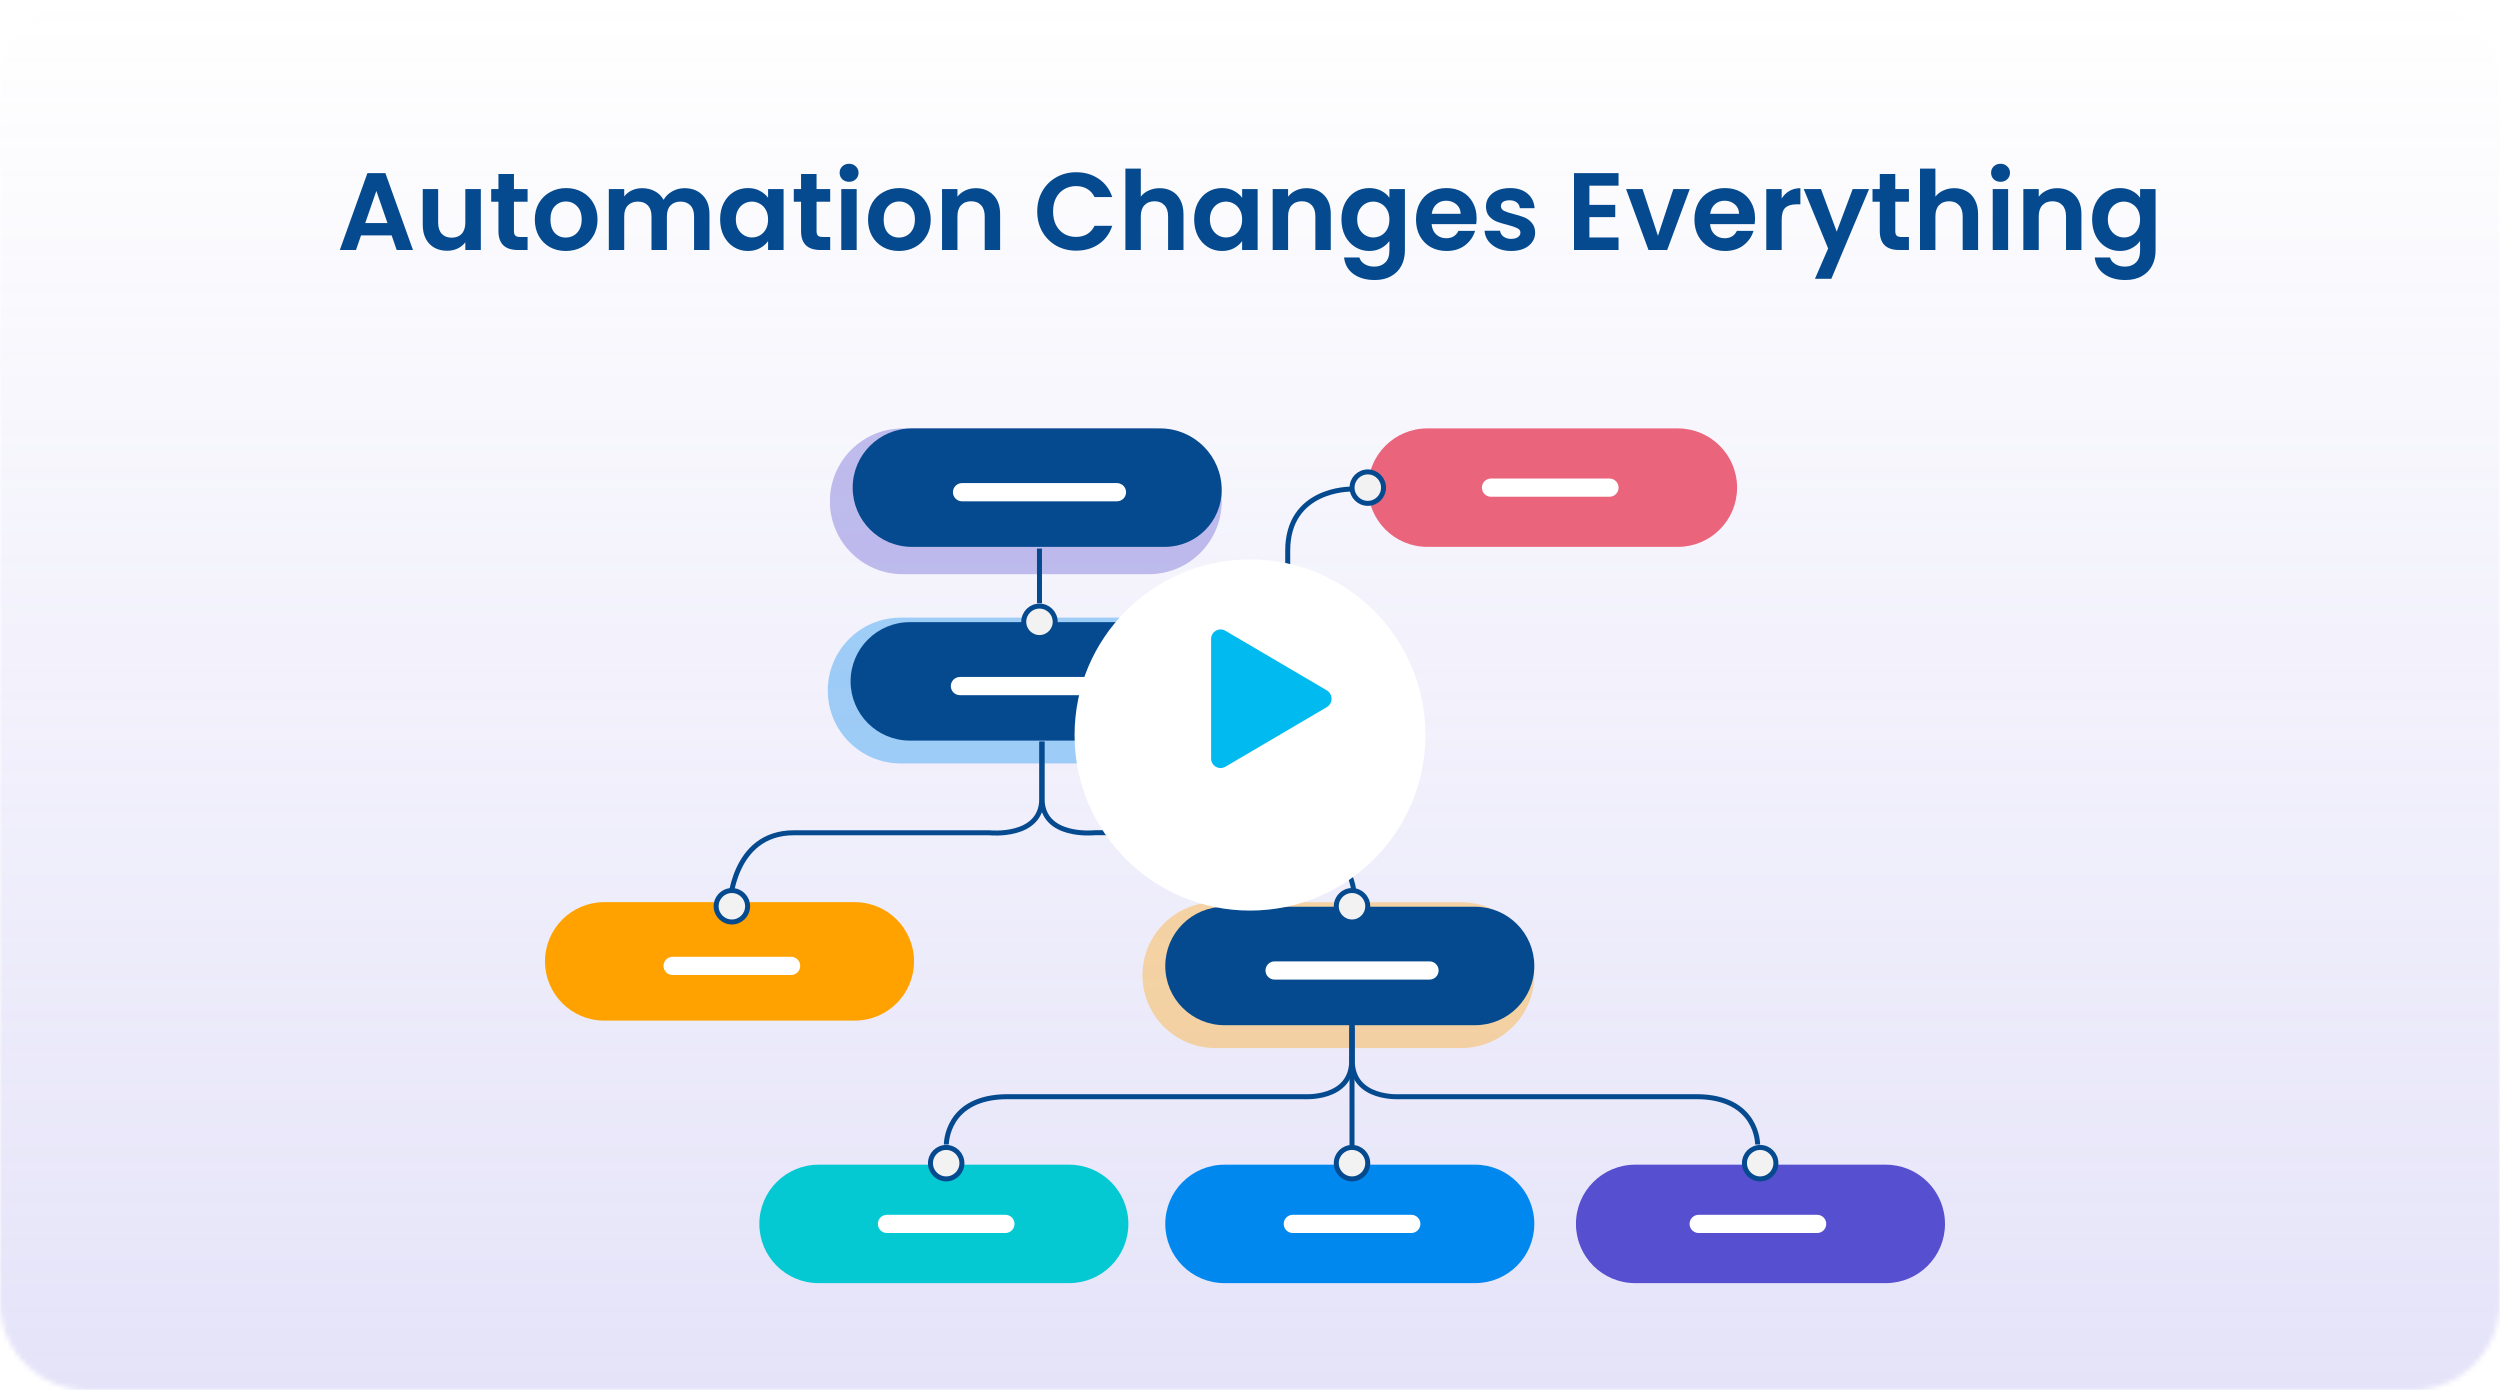
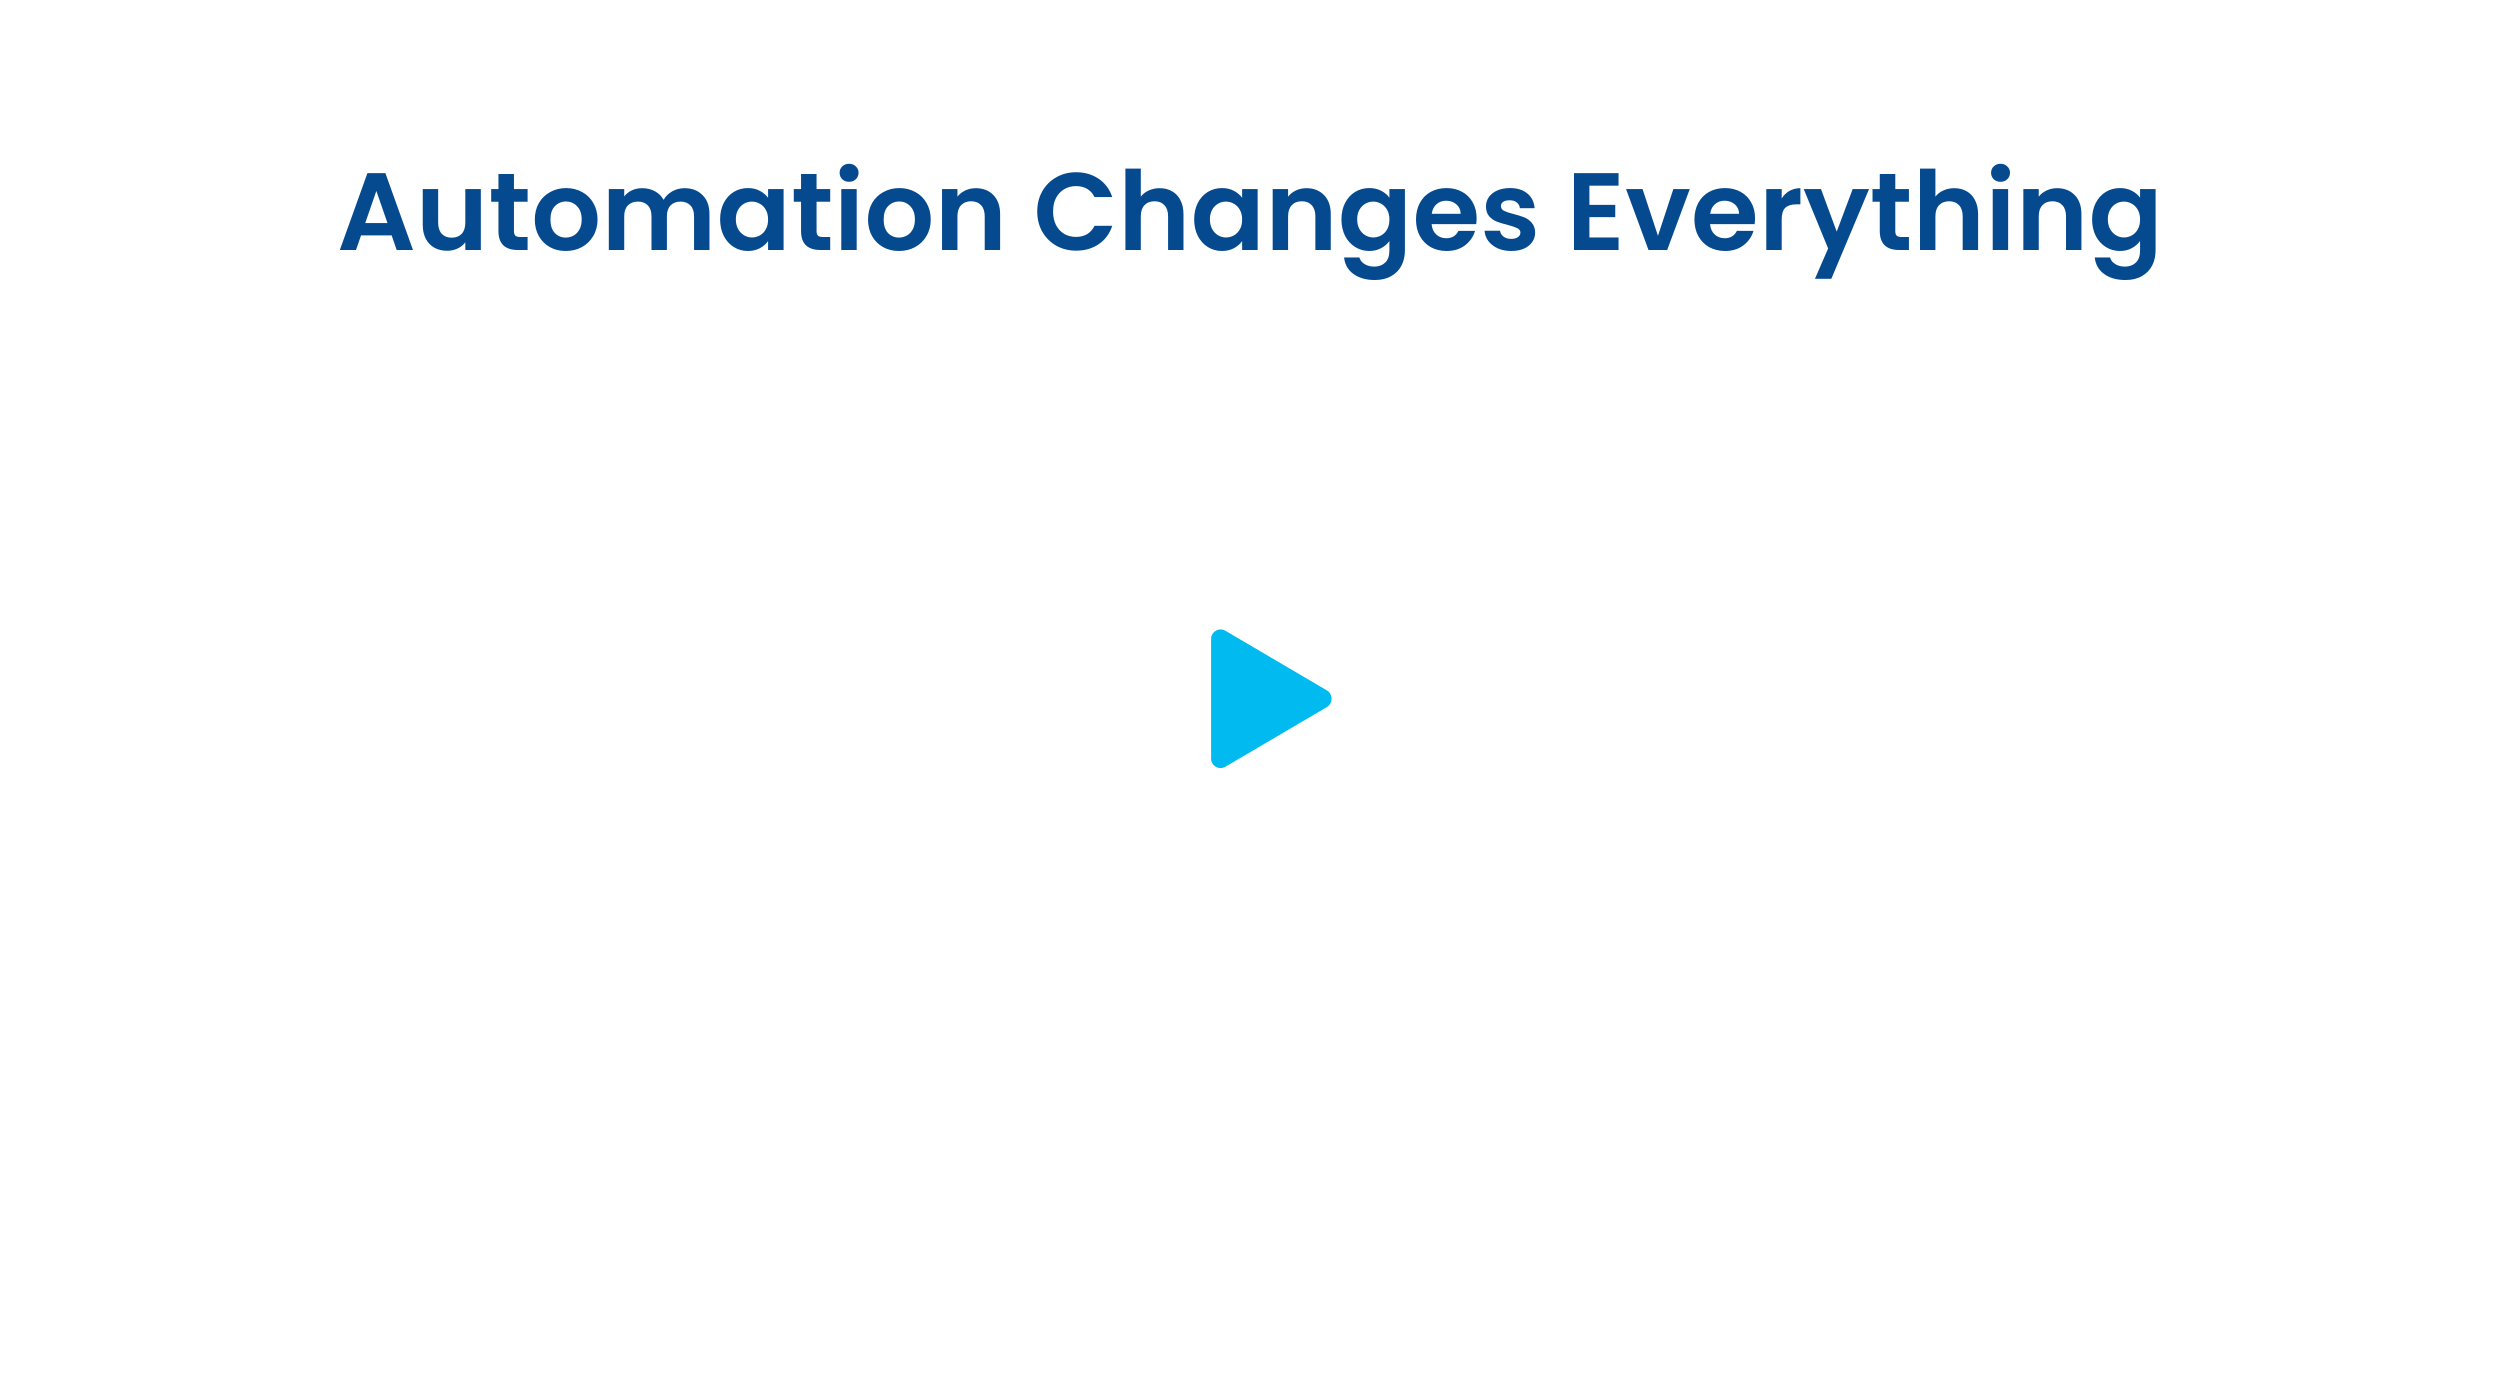
<svg xmlns="http://www.w3.org/2000/svg" width="500" height="278" viewBox="0 0 500 278" fill="none">
  <path d="M482.456 0H17.544C7.855 0 0 7.883 0 17.607V260.393C0 270.117 7.855 278 17.544 278H482.456C492.145 278 500 270.117 500 260.393V17.607C500 7.883 492.145 0 482.456 0Z" fill="white" />
  <mask id="mask0_1587_1904" style="mask-type:alpha" maskUnits="userSpaceOnUse" x="0" y="0" width="500" height="278">
-     <path d="M482.456 0H17.544C7.855 0 0 7.883 0 17.607V260.393C0 270.117 7.855 278 17.544 278H482.456C492.145 278 500 270.117 500 260.393V17.607C500 7.883 492.145 0 482.456 0Z" fill="white" />
-   </mask>
+     </mask>
  <g mask="url(#mask0_1587_1904)">
    <path opacity="0.3" fill-rule="evenodd" clip-rule="evenodd" d="M0 12C0 5.373 5.373 0 12 0H488C494.627 0 500 5.373 500 12V278H0V12Z" fill="url(#paint0_linear_1587_1904)" />
    <path fill-rule="evenodd" clip-rule="evenodd" d="M109 192.276C109 185.734 114.303 180.431 120.846 180.431H170.962C177.504 180.431 182.808 185.734 182.808 192.276V192.276C182.808 198.819 177.504 204.122 170.962 204.122H120.846C114.304 204.122 109 198.819 109 192.276V192.276Z" fill="#FFA200" />
    <path opacity="0.35" fill-rule="evenodd" clip-rule="evenodd" d="M228.492 195.036C228.492 186.984 235.02 180.457 243.071 180.457H292.277C300.329 180.457 306.856 186.984 306.856 195.036V195.036C306.856 203.088 300.329 209.615 292.277 209.615H243.071C235.02 209.615 228.492 203.088 228.492 195.036V195.036Z" fill="#FFA200" />
    <path opacity="0.35" fill-rule="evenodd" clip-rule="evenodd" d="M165.555 138.103C165.555 130.051 172.082 123.523 180.134 123.523H229.339C237.391 123.523 243.918 130.051 243.918 138.103V138.103C243.918 146.154 237.391 152.682 229.339 152.682H180.134C172.082 152.682 165.555 146.154 165.555 138.103V138.103Z" fill="#0188EF" />
-     <path fill-rule="evenodd" clip-rule="evenodd" d="M233.055 193.195C233.055 186.652 238.358 181.349 244.9 181.349H295.017C301.559 181.349 306.862 186.652 306.862 193.195V193.195C306.862 199.737 301.559 205.04 295.017 205.04H244.9C238.358 205.04 233.055 199.737 233.055 193.195V193.195Z" fill="#054A8F" />
+     <path fill-rule="evenodd" clip-rule="evenodd" d="M233.055 193.195C233.055 186.652 238.358 181.349 244.9 181.349H295.017C301.559 181.349 306.862 186.652 306.862 193.195C306.862 199.737 301.559 205.04 295.017 205.04H244.9C238.358 205.04 233.055 199.737 233.055 193.195V193.195Z" fill="#054A8F" />
    <path fill-rule="evenodd" clip-rule="evenodd" d="M170.117 136.273C170.117 129.731 175.421 124.428 181.963 124.428H232.079C238.621 124.428 243.925 129.731 243.925 136.273V136.273C243.925 142.816 238.621 148.119 232.079 148.119H181.963C175.421 148.119 170.117 142.816 170.117 136.273V136.273Z" fill="#054A8F" />
    <path fill-rule="evenodd" clip-rule="evenodd" d="M233.055 244.781C233.055 238.239 238.358 232.936 244.9 232.936H295.017C301.559 232.936 306.862 238.239 306.862 244.781V244.781C306.862 251.324 301.559 256.627 295.017 256.627H244.9C238.358 256.627 233.055 251.324 233.055 244.781V244.781Z" fill="#0188EF" />
    <path fill-rule="evenodd" clip-rule="evenodd" d="M151.867 244.781C151.867 238.239 157.171 232.936 163.713 232.936H213.829C220.371 232.936 225.675 238.239 225.675 244.781V244.781C225.675 251.324 220.371 256.627 213.829 256.627H163.713C157.171 256.627 151.867 251.324 151.867 244.781V244.781Z" fill="#04C9D2" />
    <path fill-rule="evenodd" clip-rule="evenodd" d="M315.191 244.781C315.191 238.239 320.495 232.936 327.037 232.936H377.153C383.696 232.936 388.999 238.239 388.999 244.781V244.781C388.999 251.324 383.696 256.627 377.153 256.627H327.037C320.495 256.627 315.191 251.324 315.191 244.781V244.781Z" fill="#564FCF" />
    <path fill-rule="evenodd" clip-rule="evenodd" d="M190.164 137.215C190.164 136.209 190.98 135.393 191.986 135.393H222.968C223.974 135.393 224.79 136.209 224.79 137.215V137.215C224.79 138.221 223.974 139.037 222.968 139.037H191.986C190.98 139.037 190.164 138.221 190.164 137.215V137.215Z" fill="white" />
    <path fill-rule="evenodd" clip-rule="evenodd" d="M253.098 194.096C253.098 193.089 253.914 192.274 254.92 192.274H285.901C286.908 192.274 287.724 193.089 287.724 194.096V194.096C287.724 195.102 286.908 195.918 285.901 195.918H254.92C253.914 195.918 253.098 195.102 253.098 194.096V194.096Z" fill="white" />
    <path fill-rule="evenodd" clip-rule="evenodd" d="M132.703 193.178C132.703 192.172 133.519 191.356 134.526 191.356H158.217C159.223 191.356 160.039 192.172 160.039 193.178V193.178C160.039 194.185 159.223 195.001 158.217 195.001H134.526C133.519 195.001 132.703 194.185 132.703 193.178V193.178Z" fill="white" />
-     <path fill-rule="evenodd" clip-rule="evenodd" d="M256.742 244.781C256.742 243.775 257.558 242.959 258.565 242.959H282.256C283.262 242.959 284.078 243.775 284.078 244.781V244.781C284.078 245.788 283.262 246.604 282.256 246.604H258.565C257.558 246.604 256.742 245.788 256.742 244.781V244.781Z" fill="white" />
    <path fill-rule="evenodd" clip-rule="evenodd" d="M175.566 244.781C175.566 243.775 176.382 242.959 177.389 242.959H201.08C202.087 242.959 202.903 243.775 202.903 244.781V244.781C202.903 245.788 202.087 246.604 201.08 246.604H177.389C176.382 246.604 175.566 245.788 175.566 244.781V244.781Z" fill="white" />
    <path fill-rule="evenodd" clip-rule="evenodd" d="M337.914 244.781C337.914 243.775 338.73 242.959 339.736 242.959H363.428C364.434 242.959 365.25 243.775 365.25 244.781V244.781C365.25 245.788 364.434 246.604 363.428 246.604H339.736C338.73 246.604 337.914 245.788 337.914 244.781V244.781Z" fill="white" />
    <path fill-rule="evenodd" clip-rule="evenodd" d="M270.402 229.644V205.679V229.644Z" stroke="#054A8F" />
    <path d="M270.832 178.847C270.832 178.847 270.376 166.546 255.493 166.546C240.611 166.546 218.929 166.546 218.929 166.546C218.929 166.546 208.414 167.685 208.414 159.712C208.414 151.739 208.414 148.322 208.414 148.322" stroke="#054A8F" />
    <path d="M270.089 97.828C270.089 97.828 257.544 97.71 257.544 110.129C257.544 122.548 257.544 126.495 257.544 126.495C257.544 126.495 258.683 137.01 250.71 137.01C242.737 137.01 239.32 137.01 239.32 137.01" stroke="#054A8F" />
    <path d="M145.938 181.134C145.938 181.134 146.367 166.554 158.786 166.554C171.204 166.554 197.841 166.554 197.841 166.554C197.841 166.554 208.355 167.693 208.355 159.72C208.355 151.747 208.355 148.33 208.355 148.33" stroke="#054A8F" />
-     <path d="M189.27 228.902C189.27 228.902 189.152 219.334 201.571 219.334C213.99 219.334 260.617 219.334 260.617 219.334C260.617 219.334 270.338 220.103 270.338 212.13C270.338 204.157 270.338 200.683 270.338 200.683" stroke="#054A8F" />
    <path d="M149.52 181.253C149.52 182.99 148.112 184.398 146.375 184.398C144.638 184.398 143.23 182.99 143.23 181.253C143.23 179.516 144.638 178.108 146.375 178.108C148.112 178.108 149.52 179.516 149.52 181.253Z" fill="#F2F2F2" stroke="#054A8F" />
-     <path d="M273.547 181.253C273.547 182.99 272.139 184.398 270.403 184.398C268.666 184.398 267.258 182.99 267.258 181.253C267.258 179.516 268.666 178.108 270.403 178.108C272.139 178.108 273.547 179.516 273.547 181.253Z" fill="#F2F2F2" stroke="#054A8F" />
    <path d="M192.383 232.635C192.383 234.372 190.975 235.78 189.239 235.78C187.502 235.78 186.094 234.372 186.094 232.635C186.094 230.899 187.502 229.491 189.239 229.491C190.975 229.491 192.383 230.899 192.383 232.635Z" fill="#F2F2F2" stroke="#054A8F" />
    <path d="M273.547 232.636C273.547 234.372 272.139 235.78 270.403 235.78C268.666 235.78 267.258 234.372 267.258 232.636C267.258 230.899 268.666 229.491 270.403 229.491C272.139 229.491 273.547 230.899 273.547 232.636Z" fill="#F2F2F2" stroke="#054A8F" />
    <path d="M351.526 228.902C351.526 228.902 351.643 219.334 339.225 219.334C326.805 219.334 280.179 219.334 280.179 219.334C280.179 219.334 270.457 220.103 270.457 212.13C270.457 204.157 270.457 200.683 270.457 200.683" stroke="#054A8F" />
    <path opacity="0.35" fill-rule="evenodd" clip-rule="evenodd" d="M165.977 100.262C165.977 92.21 172.504 85.682 180.556 85.682H229.761C237.813 85.682 244.34 92.21 244.34 100.262V100.262C244.34 108.314 237.813 114.841 229.761 114.841H180.556C172.504 114.841 165.977 108.314 165.977 100.262V100.262Z" fill="#564FCF" />
    <path fill-rule="evenodd" clip-rule="evenodd" d="M170.535 97.528C170.535 90.986 175.839 85.682 182.381 85.682H232.023C238.827 85.682 244.343 91.198 244.343 98.002V98.002C244.343 104.282 239.252 109.374 232.971 109.374H182.381C175.839 109.374 170.535 104.07 170.535 97.528V97.528Z" fill="#054A8F" />
    <path fill-rule="evenodd" clip-rule="evenodd" d="M273.609 97.528C273.609 90.986 278.913 85.682 285.455 85.682H335.571C342.114 85.682 347.417 90.986 347.417 97.528V97.528C347.417 104.07 342.114 109.374 335.571 109.374H285.455C278.913 109.374 273.609 104.07 273.609 97.528V97.528Z" fill="#EA657B" />
    <path fill-rule="evenodd" clip-rule="evenodd" d="M190.586 98.439C190.586 97.433 191.402 96.617 192.408 96.617H223.389C224.396 96.617 225.212 97.433 225.212 98.439V98.439C225.212 99.446 224.396 100.262 223.389 100.262H192.408C191.402 100.262 190.586 99.446 190.586 98.439V98.439Z" fill="white" />
    <path fill-rule="evenodd" clip-rule="evenodd" d="M296.379 97.528C296.379 96.522 297.195 95.706 298.201 95.706H321.893C322.899 95.706 323.715 96.522 323.715 97.528V97.528C323.715 98.535 322.899 99.35 321.893 99.35H298.201C297.195 99.35 296.379 98.535 296.379 97.528V97.528Z" fill="white" />
    <path fill-rule="evenodd" clip-rule="evenodd" d="M207.895 109.716V120.65V109.716Z" stroke="#054A8F" />
    <path d="M211.04 124.366C211.04 126.102 209.632 127.51 207.895 127.51C206.158 127.51 204.75 126.102 204.75 124.366C204.75 122.629 206.158 121.221 207.895 121.221C209.632 121.221 211.04 122.629 211.04 124.366Z" fill="#F2F2F2" stroke="#054A8F" />
    <path d="M276.704 97.528C276.704 99.265 275.296 100.673 273.559 100.673C271.822 100.673 270.414 99.265 270.414 97.528C270.414 95.791 271.822 94.383 273.559 94.383C275.296 94.383 276.704 95.791 276.704 97.528Z" fill="#F2F2F2" stroke="#054A8F" />
    <path d="M355.18 232.635C355.18 234.372 353.772 235.78 352.035 235.78C350.299 235.78 348.891 234.372 348.891 232.635C348.891 230.899 350.299 229.491 352.035 229.491C353.772 229.491 355.18 230.899 355.18 232.635Z" fill="#F2F2F2" stroke="#054A8F" />
  </g>
  <g filter="url(#filter0_d_1587_1904)">
    <path d="M250.002 174.116C269.38 174.116 285.089 158.394 285.089 139C285.089 119.606 269.38 103.884 250.002 103.884C230.623 103.884 214.914 119.606 214.914 139C214.914 158.394 230.623 174.116 250.002 174.116Z" fill="white" />
  </g>
  <path d="M265.368 138.076C265.657 138.249 265.897 138.494 266.063 138.787C266.229 139.081 266.317 139.412 266.317 139.749C266.317 140.086 266.229 140.418 266.063 140.711C265.897 141.004 265.657 141.249 265.368 141.422L245.065 153.354C244.775 153.521 244.445 153.608 244.11 153.607C243.774 153.605 243.446 153.515 243.157 153.345C242.868 153.175 242.628 152.931 242.464 152.639C242.299 152.347 242.215 152.016 242.219 151.681V127.816C242.215 127.481 242.299 127.15 242.464 126.858C242.628 126.566 242.868 126.322 243.157 126.152C243.446 125.982 243.774 125.892 244.11 125.89C244.445 125.888 244.775 125.976 245.065 126.143L265.368 138.076Z" fill="#01BAEF" />
  <path d="M78.328 47.074H72.212L71.2 50H67.966L73.488 34.622H77.074L82.596 50H79.34L78.328 47.074ZM77.492 44.61L75.27 38.186L73.048 44.61H77.492ZM96.166 37.812V50H93.064V48.46C92.668 48.988 92.147 49.406 91.502 49.714C90.871 50.007 90.182 50.154 89.434 50.154C88.48 50.154 87.637 49.956 86.904 49.56C86.17 49.149 85.591 48.555 85.166 47.778C84.755 46.986 84.55 46.047 84.55 44.962V37.812H87.63V44.522C87.63 45.49 87.872 46.238 88.356 46.766C88.84 47.279 89.5 47.536 90.336 47.536C91.186 47.536 91.854 47.279 92.338 46.766C92.822 46.238 93.064 45.49 93.064 44.522V37.812H96.166ZM102.791 40.342V46.238C102.791 46.649 102.886 46.949 103.077 47.14C103.282 47.316 103.619 47.404 104.089 47.404H105.519V50H103.583C100.987 50 99.689 48.739 99.689 46.216V40.342H98.237V37.812H99.689V34.798H102.791V37.812H105.519V40.342H102.791ZM113.146 50.198C111.972 50.198 110.916 49.941 109.978 49.428C109.039 48.9 108.298 48.159 107.756 47.206C107.228 46.253 106.964 45.153 106.964 43.906C106.964 42.659 107.235 41.559 107.778 40.606C108.335 39.653 109.09 38.919 110.044 38.406C110.997 37.878 112.06 37.614 113.234 37.614C114.407 37.614 115.47 37.878 116.424 38.406C117.377 38.919 118.125 39.653 118.668 40.606C119.225 41.559 119.504 42.659 119.504 43.906C119.504 45.153 119.218 46.253 118.646 47.206C118.088 48.159 117.326 48.9 116.358 49.428C115.404 49.941 114.334 50.198 113.146 50.198ZM113.146 47.514C113.703 47.514 114.224 47.382 114.708 47.118C115.206 46.839 115.602 46.429 115.896 45.886C116.189 45.343 116.336 44.683 116.336 43.906C116.336 42.747 116.028 41.86 115.412 41.244C114.81 40.613 114.07 40.298 113.19 40.298C112.31 40.298 111.569 40.613 110.968 41.244C110.381 41.86 110.088 42.747 110.088 43.906C110.088 45.065 110.374 45.959 110.946 46.59C111.532 47.206 112.266 47.514 113.146 47.514ZM136.899 37.636C138.395 37.636 139.598 38.098 140.507 39.022C141.431 39.931 141.893 41.207 141.893 42.85V50H138.813V43.268C138.813 42.315 138.571 41.589 138.087 41.09C137.603 40.577 136.943 40.32 136.107 40.32C135.271 40.32 134.604 40.577 134.105 41.09C133.621 41.589 133.379 42.315 133.379 43.268V50H130.299V43.268C130.299 42.315 130.057 41.589 129.573 41.09C129.089 40.577 128.429 40.32 127.593 40.32C126.742 40.32 126.068 40.577 125.569 41.09C125.085 41.589 124.843 42.315 124.843 43.268V50H121.763V37.812H124.843V39.286C125.239 38.773 125.745 38.369 126.361 38.076C126.992 37.783 127.681 37.636 128.429 37.636C129.382 37.636 130.233 37.841 130.981 38.252C131.729 38.648 132.308 39.22 132.719 39.968C133.115 39.264 133.687 38.699 134.435 38.274C135.198 37.849 136.019 37.636 136.899 37.636ZM144.024 43.862C144.024 42.63 144.266 41.537 144.75 40.584C145.249 39.631 145.916 38.897 146.752 38.384C147.603 37.871 148.549 37.614 149.59 37.614C150.499 37.614 151.291 37.797 151.966 38.164C152.655 38.531 153.205 38.993 153.616 39.55V37.812H156.718V50H153.616V48.218C153.22 48.79 152.67 49.267 151.966 49.648C151.277 50.015 150.477 50.198 149.568 50.198C148.541 50.198 147.603 49.934 146.752 49.406C145.916 48.878 145.249 48.137 144.75 47.184C144.266 46.216 144.024 45.109 144.024 43.862ZM153.616 43.906C153.616 43.158 153.469 42.52 153.176 41.992C152.883 41.449 152.487 41.039 151.988 40.76C151.489 40.467 150.954 40.32 150.382 40.32C149.81 40.32 149.282 40.459 148.798 40.738C148.314 41.017 147.918 41.427 147.61 41.97C147.317 42.498 147.17 43.129 147.17 43.862C147.17 44.595 147.317 45.241 147.61 45.798C147.918 46.341 148.314 46.759 148.798 47.052C149.297 47.345 149.825 47.492 150.382 47.492C150.954 47.492 151.489 47.353 151.988 47.074C152.487 46.781 152.883 46.37 153.176 45.842C153.469 45.299 153.616 44.654 153.616 43.906ZM163.312 40.342V46.238C163.312 46.649 163.407 46.949 163.598 47.14C163.803 47.316 164.141 47.404 164.61 47.404H166.04V50H164.104C161.508 50 160.21 48.739 160.21 46.216V40.342H158.758V37.812H160.21V34.798H163.312V37.812H166.04V40.342H163.312ZM169.817 36.36C169.275 36.36 168.82 36.191 168.453 35.854C168.101 35.502 167.925 35.069 167.925 34.556C167.925 34.043 168.101 33.617 168.453 33.28C168.82 32.928 169.275 32.752 169.817 32.752C170.36 32.752 170.807 32.928 171.159 33.28C171.526 33.617 171.709 34.043 171.709 34.556C171.709 35.069 171.526 35.502 171.159 35.854C170.807 36.191 170.36 36.36 169.817 36.36ZM171.335 37.812V50H168.255V37.812H171.335ZM179.79 50.198C178.617 50.198 177.561 49.941 176.622 49.428C175.684 48.9 174.943 48.159 174.4 47.206C173.872 46.253 173.608 45.153 173.608 43.906C173.608 42.659 173.88 41.559 174.422 40.606C174.98 39.653 175.735 38.919 176.688 38.406C177.642 37.878 178.705 37.614 179.878 37.614C181.052 37.614 182.115 37.878 183.068 38.406C184.022 38.919 184.77 39.653 185.312 40.606C185.87 41.559 186.148 42.659 186.148 43.906C186.148 45.153 185.862 46.253 185.29 47.206C184.733 48.159 183.97 48.9 183.002 49.428C182.049 49.941 180.978 50.198 179.79 50.198ZM179.79 47.514C180.348 47.514 180.868 47.382 181.352 47.118C181.851 46.839 182.247 46.429 182.54 45.886C182.834 45.343 182.98 44.683 182.98 43.906C182.98 42.747 182.672 41.86 182.056 41.244C181.455 40.613 180.714 40.298 179.834 40.298C178.954 40.298 178.214 40.613 177.612 41.244C177.026 41.86 176.732 42.747 176.732 43.906C176.732 45.065 177.018 45.959 177.59 46.59C178.177 47.206 178.91 47.514 179.79 47.514ZM195.162 37.636C196.614 37.636 197.787 38.098 198.682 39.022C199.576 39.931 200.024 41.207 200.024 42.85V50H196.944V43.268C196.944 42.3 196.702 41.559 196.218 41.046C195.734 40.518 195.074 40.254 194.238 40.254C193.387 40.254 192.712 40.518 192.214 41.046C191.73 41.559 191.488 42.3 191.488 43.268V50H188.408V37.812H191.488V39.33C191.898 38.802 192.419 38.391 193.05 38.098C193.695 37.79 194.399 37.636 195.162 37.636ZM207.447 42.3C207.447 40.789 207.784 39.44 208.459 38.252C209.148 37.049 210.079 36.118 211.253 35.458C212.441 34.783 213.768 34.446 215.235 34.446C216.951 34.446 218.454 34.886 219.745 35.766C221.035 36.646 221.937 37.863 222.451 39.418H218.909C218.557 38.685 218.058 38.135 217.413 37.768C216.782 37.401 216.049 37.218 215.213 37.218C214.318 37.218 213.519 37.431 212.815 37.856C212.125 38.267 211.583 38.853 211.187 39.616C210.805 40.379 210.615 41.273 210.615 42.3C210.615 43.312 210.805 44.207 211.187 44.984C211.583 45.747 212.125 46.341 212.815 46.766C213.519 47.177 214.318 47.382 215.213 47.382C216.049 47.382 216.782 47.199 217.413 46.832C218.058 46.451 218.557 45.893 218.909 45.16H222.451C221.937 46.729 221.035 47.954 219.745 48.834C218.469 49.699 216.965 50.132 215.235 50.132C213.768 50.132 212.441 49.802 211.253 49.142C210.079 48.467 209.148 47.536 208.459 46.348C207.784 45.16 207.447 43.811 207.447 42.3ZM231.945 37.636C232.869 37.636 233.691 37.841 234.409 38.252C235.128 38.648 235.685 39.242 236.081 40.034C236.492 40.811 236.697 41.75 236.697 42.85V50H233.617V43.268C233.617 42.3 233.375 41.559 232.891 41.046C232.407 40.518 231.747 40.254 230.911 40.254C230.061 40.254 229.386 40.518 228.887 41.046C228.403 41.559 228.161 42.3 228.161 43.268V50H225.081V33.72H228.161V39.33C228.557 38.802 229.085 38.391 229.745 38.098C230.405 37.79 231.139 37.636 231.945 37.636ZM238.834 43.862C238.834 42.63 239.076 41.537 239.56 40.584C240.059 39.631 240.726 38.897 241.562 38.384C242.413 37.871 243.359 37.614 244.4 37.614C245.31 37.614 246.102 37.797 246.776 38.164C247.466 38.531 248.016 38.993 248.426 39.55V37.812H251.528V50H248.426V48.218C248.03 48.79 247.48 49.267 246.776 49.648C246.087 50.015 245.288 50.198 244.378 50.198C243.352 50.198 242.413 49.934 241.562 49.406C240.726 48.878 240.059 48.137 239.56 47.184C239.076 46.216 238.834 45.109 238.834 43.862ZM248.426 43.906C248.426 43.158 248.28 42.52 247.986 41.992C247.693 41.449 247.297 41.039 246.798 40.76C246.3 40.467 245.764 40.32 245.192 40.32C244.62 40.32 244.092 40.459 243.608 40.738C243.124 41.017 242.728 41.427 242.42 41.97C242.127 42.498 241.98 43.129 241.98 43.862C241.98 44.595 242.127 45.241 242.42 45.798C242.728 46.341 243.124 46.759 243.608 47.052C244.107 47.345 244.635 47.492 245.192 47.492C245.764 47.492 246.3 47.353 246.798 47.074C247.297 46.781 247.693 46.37 247.986 45.842C248.28 45.299 248.426 44.654 248.426 43.906ZM261.291 37.636C262.743 37.636 263.916 38.098 264.811 39.022C265.705 39.931 266.153 41.207 266.153 42.85V50H263.073V43.268C263.073 42.3 262.831 41.559 262.347 41.046C261.863 40.518 261.203 40.254 260.367 40.254C259.516 40.254 258.841 40.518 258.343 41.046C257.859 41.559 257.617 42.3 257.617 43.268V50H254.537V37.812H257.617V39.33C258.027 38.802 258.548 38.391 259.179 38.098C259.824 37.79 260.528 37.636 261.291 37.636ZM273.855 37.614C274.765 37.614 275.564 37.797 276.253 38.164C276.943 38.516 277.485 38.978 277.881 39.55V37.812H280.983V50.088C280.983 51.217 280.756 52.222 280.301 53.102C279.847 53.997 279.165 54.701 278.255 55.214C277.346 55.742 276.246 56.006 274.955 56.006C273.225 56.006 271.802 55.603 270.687 54.796C269.587 53.989 268.964 52.889 268.817 51.496H271.875C272.037 52.053 272.381 52.493 272.909 52.816C273.452 53.153 274.105 53.322 274.867 53.322C275.762 53.322 276.488 53.051 277.045 52.508C277.603 51.98 277.881 51.173 277.881 50.088V48.196C277.485 48.768 276.935 49.245 276.231 49.626C275.542 50.007 274.75 50.198 273.855 50.198C272.829 50.198 271.89 49.934 271.039 49.406C270.189 48.878 269.514 48.137 269.015 47.184C268.531 46.216 268.289 45.109 268.289 43.862C268.289 42.63 268.531 41.537 269.015 40.584C269.514 39.631 270.181 38.897 271.017 38.384C271.868 37.871 272.814 37.614 273.855 37.614ZM277.881 43.906C277.881 43.158 277.735 42.52 277.441 41.992C277.148 41.449 276.752 41.039 276.253 40.76C275.755 40.467 275.219 40.32 274.647 40.32C274.075 40.32 273.547 40.459 273.063 40.738C272.579 41.017 272.183 41.427 271.875 41.97C271.582 42.498 271.435 43.129 271.435 43.862C271.435 44.595 271.582 45.241 271.875 45.798C272.183 46.341 272.579 46.759 273.063 47.052C273.562 47.345 274.09 47.492 274.647 47.492C275.219 47.492 275.755 47.353 276.253 47.074C276.752 46.781 277.148 46.37 277.441 45.842C277.735 45.299 277.881 44.654 277.881 43.906ZM295.322 43.642C295.322 44.082 295.292 44.478 295.234 44.83H286.324C286.397 45.71 286.705 46.399 287.248 46.898C287.79 47.397 288.458 47.646 289.25 47.646C290.394 47.646 291.208 47.155 291.692 46.172H295.014C294.662 47.345 293.987 48.313 292.99 49.076C291.992 49.824 290.768 50.198 289.316 50.198C288.142 50.198 287.086 49.941 286.148 49.428C285.224 48.9 284.498 48.159 283.97 47.206C283.456 46.253 283.2 45.153 283.2 43.906C283.2 42.645 283.456 41.537 283.97 40.584C284.483 39.631 285.202 38.897 286.126 38.384C287.05 37.871 288.113 37.614 289.316 37.614C290.474 37.614 291.508 37.863 292.418 38.362C293.342 38.861 294.053 39.572 294.552 40.496C295.065 41.405 295.322 42.454 295.322 43.642ZM292.132 42.762C292.117 41.97 291.831 41.339 291.274 40.87C290.716 40.386 290.034 40.144 289.228 40.144C288.465 40.144 287.82 40.379 287.292 40.848C286.778 41.303 286.463 41.941 286.346 42.762H292.132ZM302.234 50.198C301.236 50.198 300.342 50.022 299.55 49.67C298.758 49.303 298.127 48.812 297.658 48.196C297.203 47.58 296.954 46.898 296.91 46.15H300.012C300.07 46.619 300.298 47.008 300.694 47.316C301.104 47.624 301.61 47.778 302.212 47.778C302.798 47.778 303.253 47.661 303.576 47.426C303.913 47.191 304.082 46.891 304.082 46.524C304.082 46.128 303.876 45.835 303.466 45.644C303.07 45.439 302.432 45.219 301.552 44.984C300.642 44.764 299.894 44.537 299.308 44.302C298.736 44.067 298.237 43.708 297.812 43.224C297.401 42.74 297.196 42.087 297.196 41.266C297.196 40.591 297.386 39.975 297.768 39.418C298.164 38.861 298.721 38.421 299.44 38.098C300.173 37.775 301.031 37.614 302.014 37.614C303.466 37.614 304.624 37.981 305.49 38.714C306.355 39.433 306.832 40.408 306.92 41.64H303.972C303.928 41.156 303.722 40.775 303.356 40.496C303.004 40.203 302.527 40.056 301.926 40.056C301.368 40.056 300.936 40.159 300.628 40.364C300.334 40.569 300.188 40.855 300.188 41.222C300.188 41.633 300.393 41.948 300.804 42.168C301.214 42.373 301.852 42.586 302.718 42.806C303.598 43.026 304.324 43.253 304.896 43.488C305.468 43.723 305.959 44.089 306.37 44.588C306.795 45.072 307.015 45.717 307.03 46.524C307.03 47.228 306.832 47.859 306.436 48.416C306.054 48.973 305.497 49.413 304.764 49.736C304.045 50.044 303.202 50.198 302.234 50.198ZM317.88 37.13V40.98H323.05V43.422H317.88V47.492H323.71V50H314.8V34.622H323.71V37.13H317.88ZM331.591 47.162L334.671 37.812H337.949L333.439 50H329.699L325.211 37.812H328.511L331.591 47.162ZM351.009 43.642C351.009 44.082 350.98 44.478 350.921 44.83H342.011C342.084 45.71 342.392 46.399 342.935 46.898C343.478 47.397 344.145 47.646 344.937 47.646C346.081 47.646 346.895 47.155 347.379 46.172H350.701C350.349 47.345 349.674 48.313 348.677 49.076C347.68 49.824 346.455 50.198 345.003 50.198C343.83 50.198 342.774 49.941 341.835 49.428C340.911 48.9 340.185 48.159 339.657 47.206C339.144 46.253 338.887 45.153 338.887 43.906C338.887 42.645 339.144 41.537 339.657 40.584C340.17 39.631 340.889 38.897 341.813 38.384C342.737 37.871 343.8 37.614 345.003 37.614C346.162 37.614 347.196 37.863 348.105 38.362C349.029 38.861 349.74 39.572 350.239 40.496C350.752 41.405 351.009 42.454 351.009 43.642ZM347.819 42.762C347.804 41.97 347.518 41.339 346.961 40.87C346.404 40.386 345.722 40.144 344.915 40.144C344.152 40.144 343.507 40.379 342.979 40.848C342.466 41.303 342.15 41.941 342.033 42.762H347.819ZM356.337 39.704C356.733 39.059 357.247 38.553 357.877 38.186C358.523 37.819 359.256 37.636 360.077 37.636V40.87H359.263C358.295 40.87 357.562 41.097 357.063 41.552C356.579 42.007 356.337 42.799 356.337 43.928V50H353.257V37.812H356.337V39.704ZM373.812 37.812L366.266 55.764H362.988L365.628 49.692L360.744 37.812H364.198L367.344 46.326L370.534 37.812H373.812ZM379.058 40.342V46.238C379.058 46.649 379.153 46.949 379.344 47.14C379.549 47.316 379.887 47.404 380.356 47.404H381.786V50H379.85C377.254 50 375.956 48.739 375.956 46.216V40.342H374.504V37.812H375.956V34.798H379.058V37.812H381.786V40.342H379.058ZM390.865 37.636C391.789 37.636 392.611 37.841 393.329 38.252C394.048 38.648 394.605 39.242 395.001 40.034C395.412 40.811 395.617 41.75 395.617 42.85V50H392.537V43.268C392.537 42.3 392.295 41.559 391.811 41.046C391.327 40.518 390.667 40.254 389.831 40.254C388.981 40.254 388.306 40.518 387.807 41.046C387.323 41.559 387.081 42.3 387.081 43.268V50H384.001V33.72H387.081V39.33C387.477 38.802 388.005 38.391 388.665 38.098C389.325 37.79 390.059 37.636 390.865 37.636ZM400.108 36.36C399.566 36.36 399.111 36.191 398.744 35.854C398.392 35.502 398.216 35.069 398.216 34.556C398.216 34.043 398.392 33.617 398.744 33.28C399.111 32.928 399.566 32.752 400.108 32.752C400.651 32.752 401.098 32.928 401.45 33.28C401.817 33.617 402 34.043 402 34.556C402 35.069 401.817 35.502 401.45 35.854C401.098 36.191 400.651 36.36 400.108 36.36ZM401.626 37.812V50H398.546V37.812H401.626ZM411.423 37.636C412.875 37.636 414.049 38.098 414.943 39.022C415.838 39.931 416.285 41.207 416.285 42.85V50H413.205V43.268C413.205 42.3 412.963 41.559 412.479 41.046C411.995 40.518 411.335 40.254 410.499 40.254C409.649 40.254 408.974 40.518 408.475 41.046C407.991 41.559 407.749 42.3 407.749 43.268V50H404.669V37.812H407.749V39.33C408.16 38.802 408.681 38.391 409.311 38.098C409.957 37.79 410.661 37.636 411.423 37.636ZM423.988 37.614C424.898 37.614 425.697 37.797 426.386 38.164C427.076 38.516 427.618 38.978 428.014 39.55V37.812H431.116V50.088C431.116 51.217 430.889 52.222 430.434 53.102C429.98 53.997 429.298 54.701 428.388 55.214C427.479 55.742 426.379 56.006 425.088 56.006C423.358 56.006 421.935 55.603 420.82 54.796C419.72 53.989 419.097 52.889 418.95 51.496H422.008C422.17 52.053 422.514 52.493 423.042 52.816C423.585 53.153 424.238 53.322 425 53.322C425.895 53.322 426.621 53.051 427.178 52.508C427.736 51.98 428.014 51.173 428.014 50.088V48.196C427.618 48.768 427.068 49.245 426.364 49.626C425.675 50.007 424.883 50.198 423.988 50.198C422.962 50.198 422.023 49.934 421.172 49.406C420.322 48.878 419.647 48.137 419.148 47.184C418.664 46.216 418.422 45.109 418.422 43.862C418.422 42.63 418.664 41.537 419.148 40.584C419.647 39.631 420.314 38.897 421.15 38.384C422.001 37.871 422.947 37.614 423.988 37.614ZM428.014 43.906C428.014 43.158 427.868 42.52 427.574 41.992C427.281 41.449 426.885 41.039 426.386 40.76C425.888 40.467 425.352 40.32 424.78 40.32C424.208 40.32 423.68 40.459 423.196 40.738C422.712 41.017 422.316 41.427 422.008 41.97C421.715 42.498 421.568 43.129 421.568 43.862C421.568 44.595 421.715 45.241 422.008 45.798C422.316 46.341 422.712 46.759 423.196 47.052C423.695 47.345 424.223 47.492 424.78 47.492C425.352 47.492 425.888 47.353 426.386 47.074C426.885 46.781 427.281 46.37 427.574 45.842C427.868 45.299 428.014 44.654 428.014 43.906Z" fill="#054A8F" />
  <defs>
    <filter id="filter0_d_1587_1904" x="194.914" y="91.884" width="110.176" height="110.232" filterUnits="userSpaceOnUse" color-interpolation-filters="sRGB">
      <feFlood flood-opacity="0" result="BackgroundImageFix" />
      <feColorMatrix in="SourceAlpha" type="matrix" values="0 0 0 0 0 0 0 0 0 0 0 0 0 0 0 0 0 0 127 0" result="hardAlpha" />
      <feOffset dy="8" />
      <feGaussianBlur stdDeviation="10" />
      <feComposite in2="hardAlpha" operator="out" />
      <feColorMatrix type="matrix" values="0 0 0 0 0.02 0 0 0 0 0.063 0 0 0 0 0.137 0 0 0 0.14 0" />
      <feBlend mode="normal" in2="BackgroundImageFix" result="effect1_dropShadow_1587_1904" />
      <feBlend mode="normal" in="SourceGraphic" in2="effect1_dropShadow_1587_1904" result="shape" />
    </filter>
    <linearGradient id="paint0_linear_1587_1904" x1="250" y1="0" x2="250" y2="278" gradientUnits="userSpaceOnUse">
      <stop stop-color="#938BE4" stop-opacity="0" />
      <stop offset="1" stop-color="#938BE4" stop-opacity="0.8" />
    </linearGradient>
  </defs>
</svg>